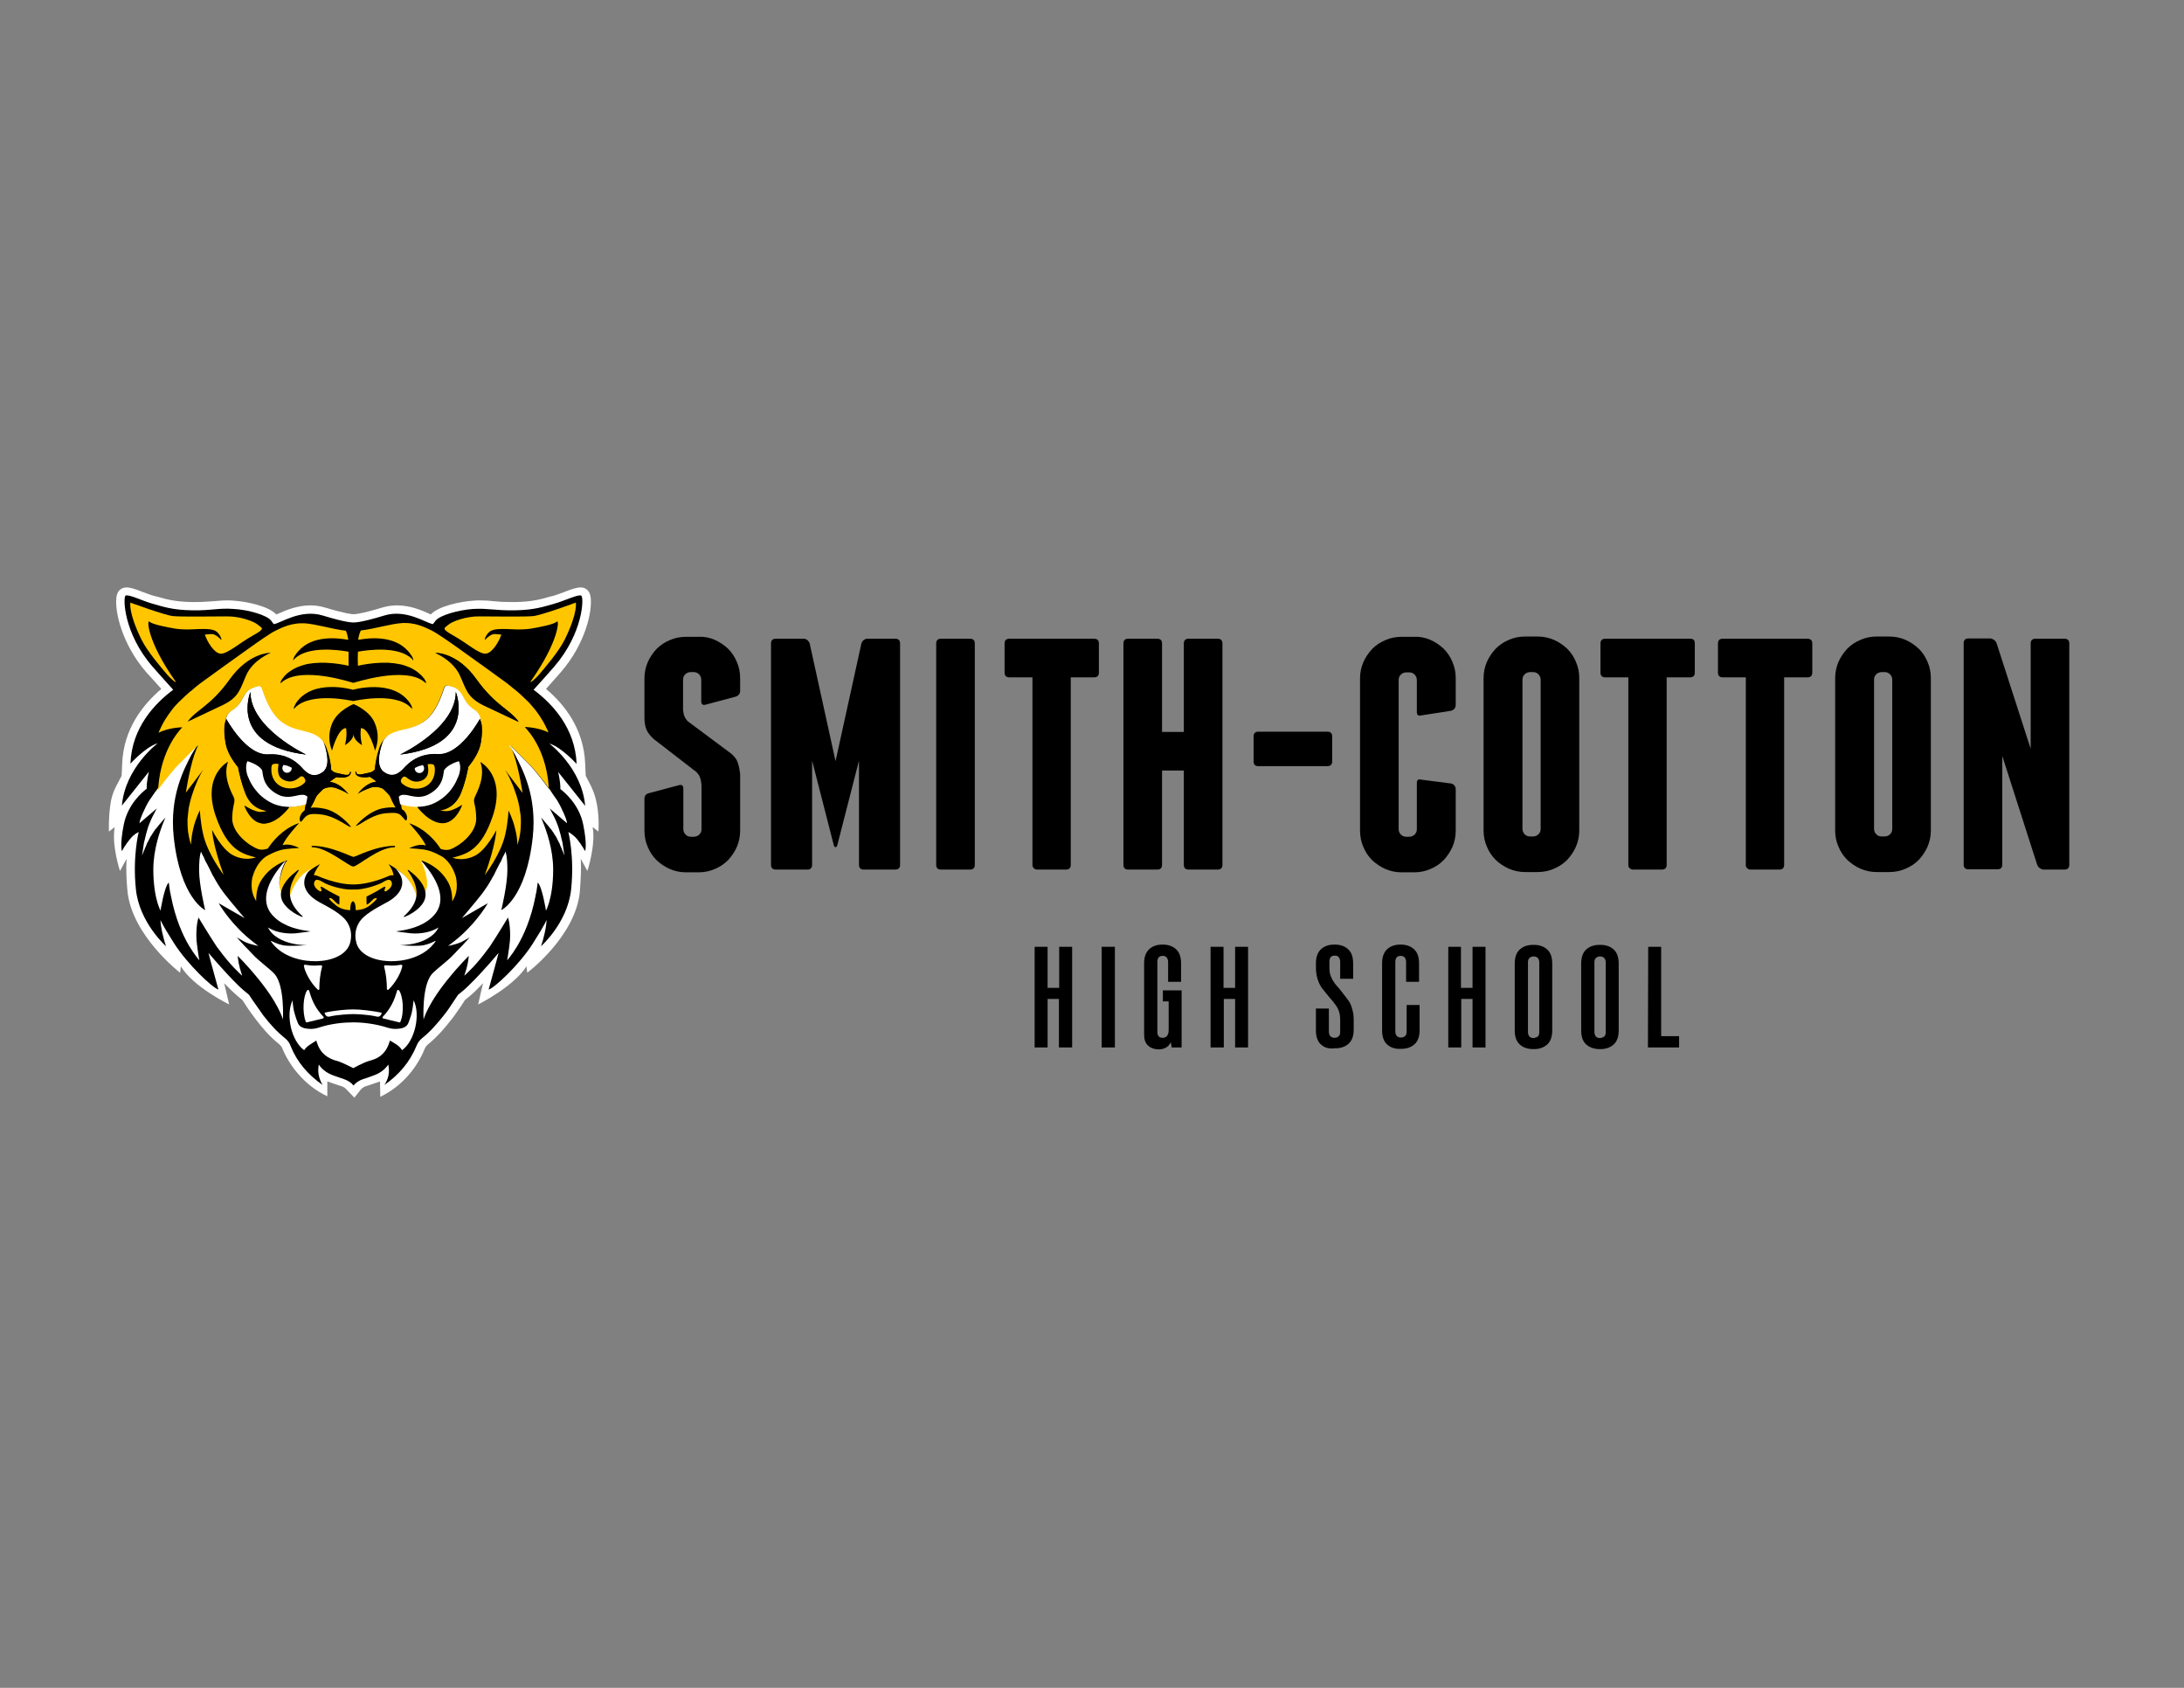
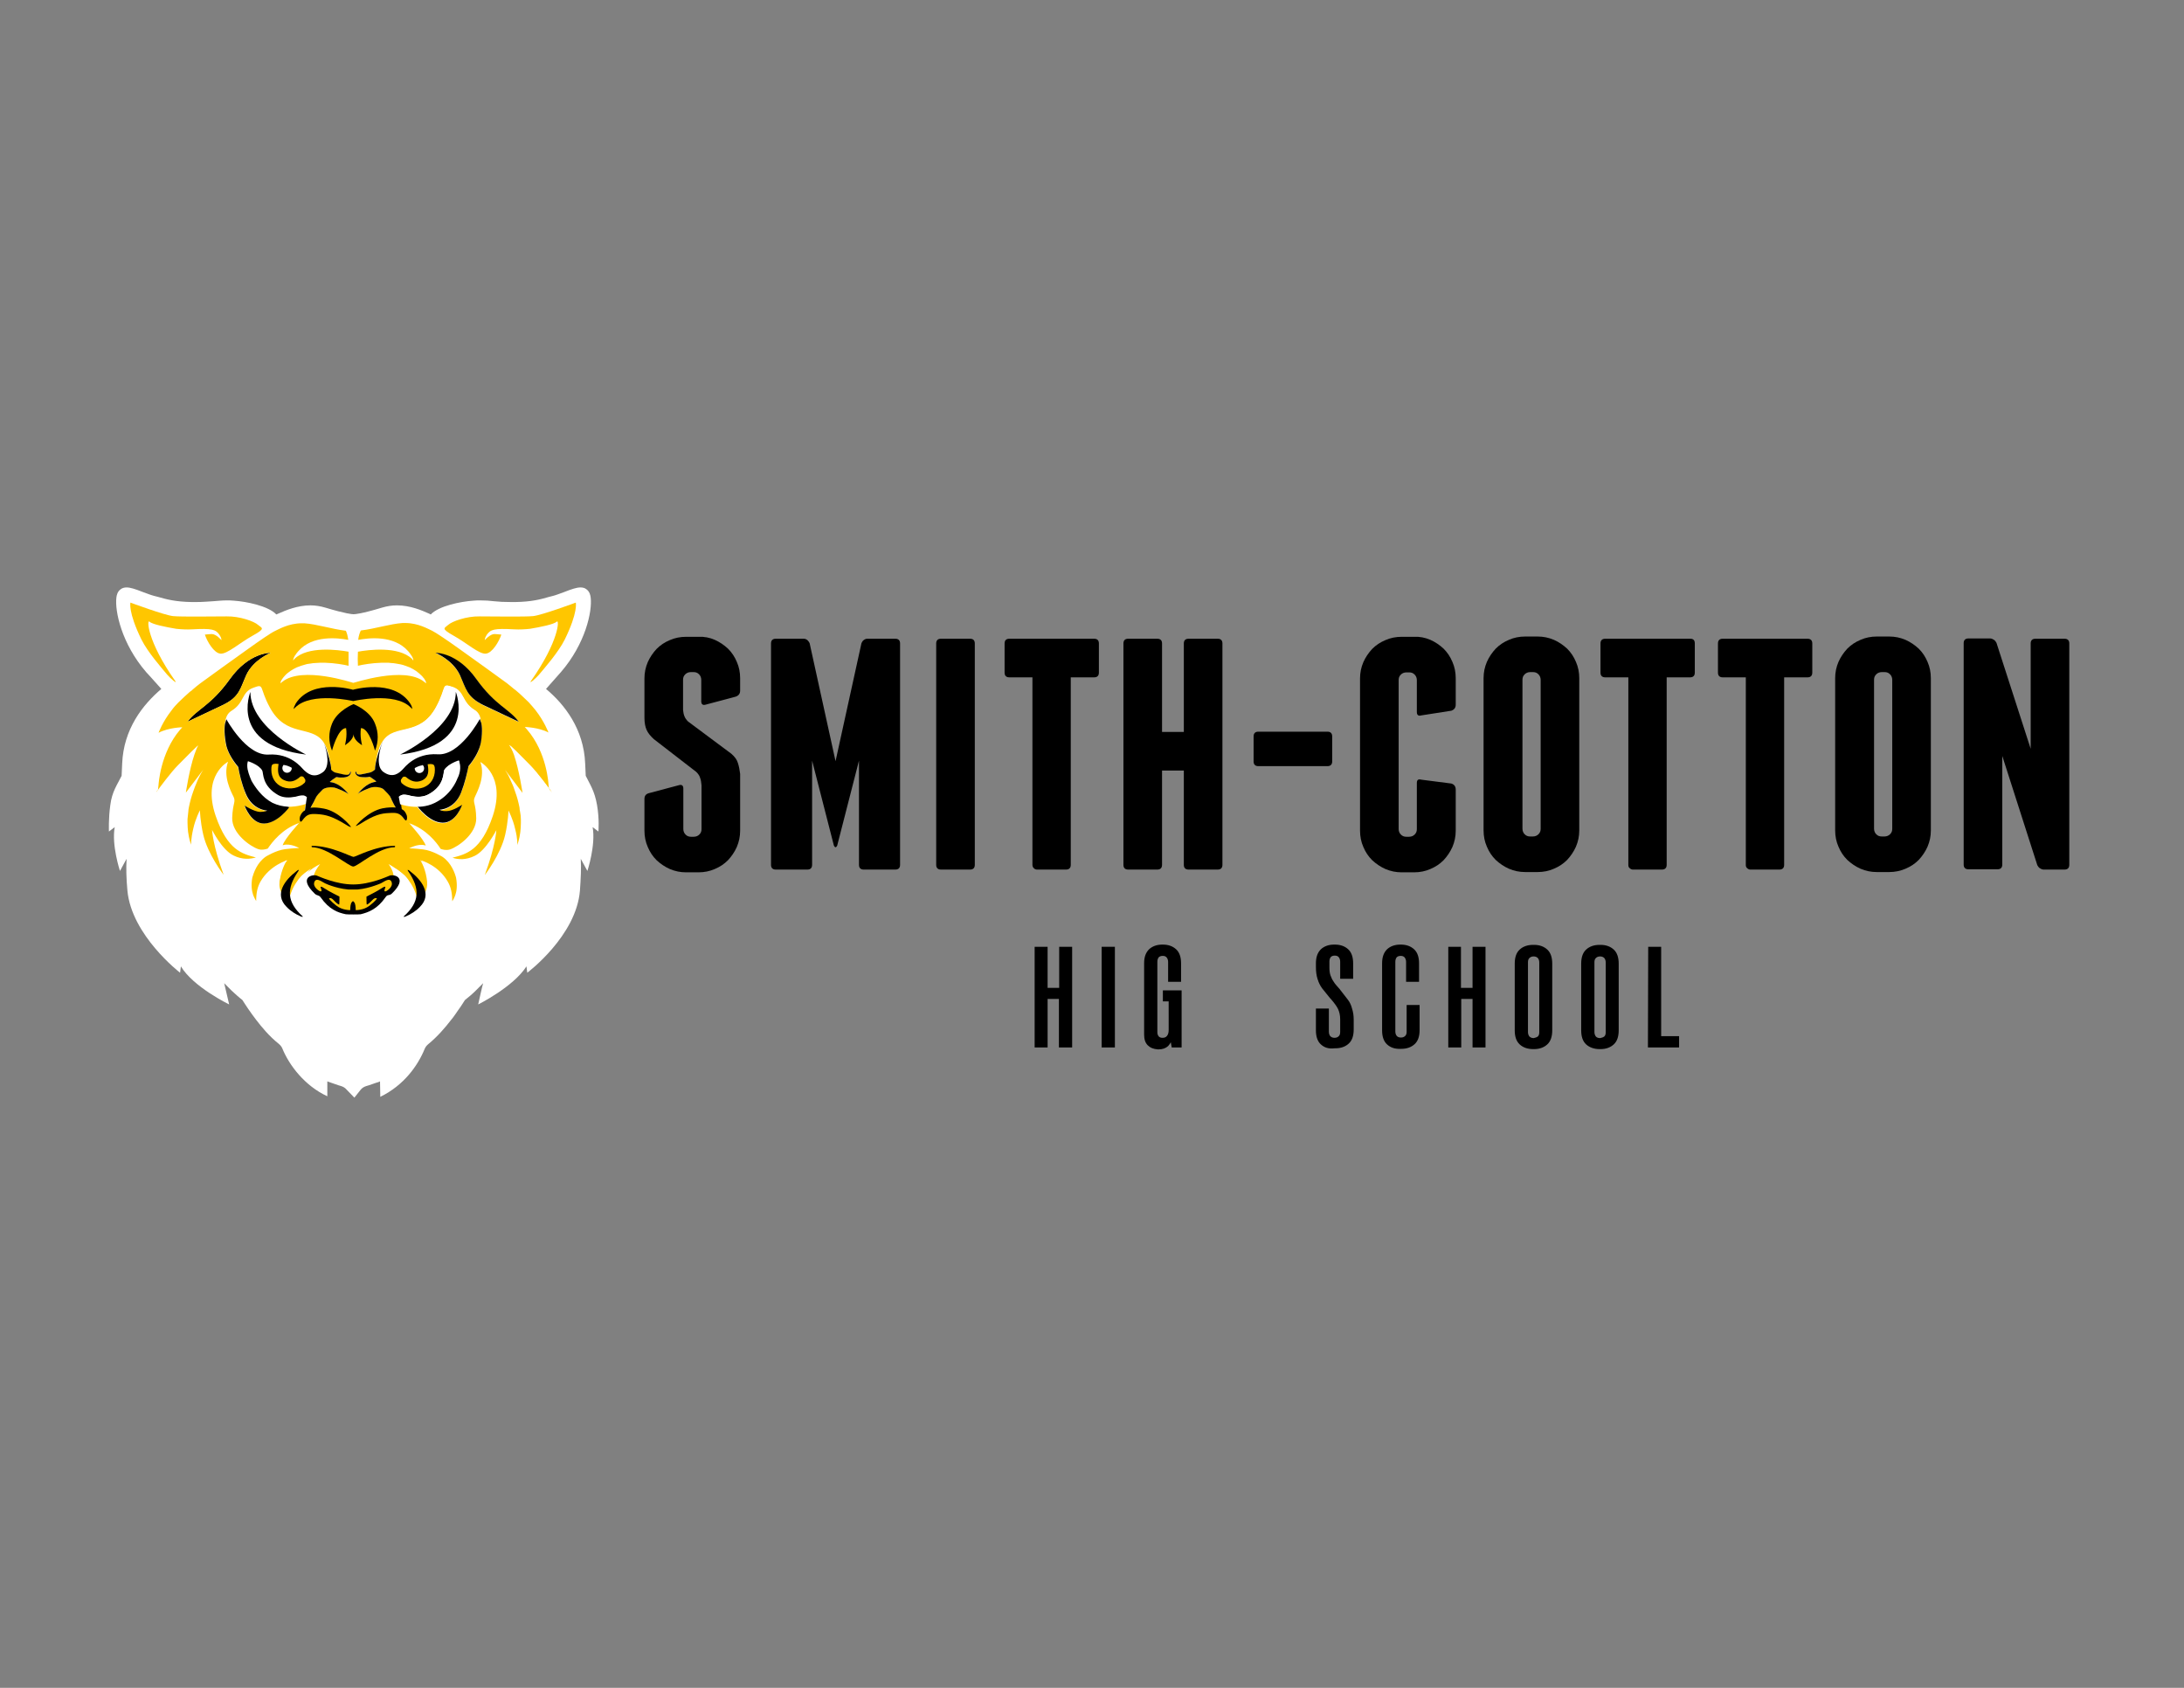
<svg xmlns="http://www.w3.org/2000/svg" version="1.1" id="Layer_1" x="0px" y="0px" viewBox="0 0 792 612" style="enable-background:new 0 0 792 612;" xml:space="preserve">
  <rect x="0" y="0" width="792" height="612" fill="#808080" stroke="none" />
  <style type="text/css">
	.st0{fill:#FFFFFF;}
	.st1{fill:#FFC600;}
</style>
  <g>
    <g>
      <g>
        <g>
          <path d="M375.2,343.3h4.7v16l-1.2-1.1h6.5l-1.1,1.1v-16h4.7v36.5H384v-18.7l1.3,1.1h-6.6l1.2-1.1v18.7h-4.7L375.2,343.3      L375.2,343.3z" />
          <path d="M399.5,343.3h4.8v36.5h-4.8V343.3z" />
          <path d="M416.2,379c-0.9-0.9-1.3-2.2-1.3-3.9v-25.8c0-2.3,0.6-3.9,1.8-5.1c1.2-1.1,2.8-1.7,4.8-1.7h0.2c2,0,3.6,0.6,4.8,1.7      c1.2,1.1,1.8,2.8,1.8,5.1v6.7h-4.7v-7.2c0-0.7-0.2-1.2-0.5-1.6s-0.8-0.6-1.4-0.6h-0.1c-0.6,0-1.1,0.2-1.4,0.5      c-0.3,0.4-0.5,0.9-0.5,1.6v25.6c0,0.7,0.2,1.1,0.5,1.5c0.3,0.3,0.7,0.5,1.3,0.5h0.1c0.7,0,1.2-0.2,1.6-0.7s0.6-1.2,0.6-2.1V362      l1,1.1h-3.1v-4h6.8v20.7h-3.6l-0.7-4.1l0.9,0.5c-0.1,1.2-0.7,2.2-1.5,3.1c-0.9,0.8-2,1.2-3.5,1.2h-0.2      C418.3,380.4,417.1,379.9,416.2,379z" />
-           <path d="M439,343.3h4.7v16l-1.2-1.1h6.5l-1.1,1.1v-16h4.7v36.5h-4.7v-18.7l1.3,1.1h-6.6l1.2-1.1v18.7H439V343.3z" />
          <path d="M479,378.7c-1.2-1.1-1.8-2.8-1.8-5.1v-7.9h4.7v8.4c0,0.7,0.2,1.2,0.5,1.6c0.4,0.4,0.9,0.6,1.5,0.6h0.1      c0.6,0,1.1-0.2,1.5-0.6s0.5-0.9,0.5-1.6v-4.5c0-1.5-0.3-2.7-0.8-3.8c-0.5-1-1.4-2.2-2.6-3.6c-0.1-0.1-0.2-0.2-0.3-0.3      c-1.2-1.5-2.2-2.7-2.9-3.6c-0.7-1-1.2-2-1.6-3.3c-0.4-1.2-0.6-2.7-0.6-4.3v-1.4c0-2.3,0.6-3.9,1.8-5.1c1.2-1.1,2.8-1.7,4.8-1.7      h0.3c2,0,3.6,0.6,4.8,1.7c1.2,1.1,1.8,2.8,1.8,5.1v5.6H486v-6.2c0-0.7-0.2-1.2-0.5-1.6s-0.8-0.6-1.4-0.6H484      c-0.6,0-1.1,0.2-1.4,0.5c-0.3,0.4-0.5,0.9-0.5,1.6v2.3c0,1,0.1,2,0.4,2.8s0.6,1.5,1.1,2.2c0.4,0.7,1.1,1.5,2,2.5l0.2,0.2      l0.2,0.3c1.2,1.5,2.1,2.7,2.8,3.6s1.2,2,1.5,3.2c0.4,1.2,0.6,2.5,0.6,4v3.6c0,2.3-0.6,4-1.8,5.1c-1.2,1.1-2.8,1.7-4.8,1.7H484      C481.8,380.4,480.2,379.8,479,378.7z" />
          <path d="M503,378.7c-1.2-1.1-1.8-2.8-1.8-5.1v-24.3c0-2.3,0.6-3.9,1.8-5.1c1.2-1.1,2.8-1.7,4.8-1.7h0.2c2,0,3.6,0.6,4.8,1.7      c1.2,1.1,1.8,2.8,1.8,5.1v6.7h-4.7v-7.2c0-0.7-0.2-1.2-0.5-1.6s-0.8-0.6-1.4-0.6h-0.1c-0.6,0-1.1,0.2-1.4,0.5      c-0.3,0.4-0.5,0.9-0.5,1.6V374c0,0.7,0.2,1.2,0.5,1.6s0.9,0.6,1.5,0.6h0.1c0.6,0,1.1-0.2,1.5-0.6s0.5-0.9,0.5-1.6v-9.6h4.7v9.1      c0,2.3-0.6,4-1.8,5.1s-2.8,1.7-4.8,1.7h-0.3C505.8,380.4,504.2,379.8,503,378.7z" />
          <path d="M525.1,343.3h4.7v16l-1.2-1.1h6.5l-1.1,1.1v-16h4.7v36.5H534v-18.7l1.3,1.1h-6.6l1.2-1.1v18.7h-4.7v-36.5H525.1z" />
          <path d="M551.1,378.7c-1.2-1.1-1.8-2.8-1.8-5.1v-24.2c0-2.3,0.6-4,1.8-5.1s2.8-1.7,4.9-1.7h0.3c2,0,3.6,0.6,4.8,1.7      s1.8,2.8,1.8,5.1v24.2c0,2.3-0.6,4-1.8,5.1s-2.8,1.7-4.8,1.7H556C553.9,380.4,552.3,379.8,551.1,378.7z M557.7,375.8      c0.4-0.4,0.5-0.9,0.5-1.6V349c0-0.7-0.2-1.2-0.5-1.6c-0.4-0.4-0.9-0.6-1.5-0.6h-0.1c-0.6,0-1.1,0.2-1.5,0.6s-0.5,0.9-0.5,1.6      v25.2c0,0.7,0.2,1.2,0.5,1.6c0.4,0.4,0.9,0.6,1.5,0.6h0.1C556.8,376.3,557.3,376.1,557.7,375.8z" />
          <path d="M575.2,378.7c-1.2-1.1-1.8-2.8-1.8-5.1v-24.2c0-2.3,0.6-4,1.8-5.1s2.8-1.7,4.9-1.7h0.3c2,0,3.6,0.6,4.8,1.7      s1.8,2.8,1.8,5.1v24.2c0,2.3-0.6,4-1.8,5.1s-2.8,1.7-4.8,1.7h-0.3C578.1,380.4,576.4,379.8,575.2,378.7z M581.8,375.8      c0.4-0.4,0.5-0.9,0.5-1.6V349c0-0.7-0.2-1.2-0.5-1.6c-0.4-0.4-0.9-0.6-1.5-0.6h-0.1c-0.6,0-1.1,0.2-1.5,0.6s-0.5,0.9-0.5,1.6      v25.2c0,0.7,0.2,1.2,0.5,1.6s0.9,0.6,1.5,0.6h0.1C580.9,376.3,581.4,376.1,581.8,375.8z" />
          <path d="M597.7,343.3h4.7v33.8l-1.4-1.4h7.9v4.1h-11.3L597.7,343.3L597.7,343.3z" />
        </g>
      </g>
      <g>
        <g>
          <path d="M259.2,232c1.8,0.8,3.4,1.9,4.8,3.2c1.4,1.4,2.4,2.9,3.2,4.8c0.8,1.8,1.2,3.8,1.2,5.9v4.5c0,1.1-0.5,1.8-1.6,2.2      l-10.9,2.9c-1,0.3-1.6-0.1-1.6-1.2v-7.8c0-0.8-0.3-1.5-0.8-2c-0.6-0.6-1.2-0.8-2-0.8h-1c-0.8,0-1.5,0.3-2,0.8      c-0.6,0.6-0.8,1.2-0.8,2v10.9c0.1,0.9,0.2,1.6,0.5,2.3c0.2,0.6,0.7,1.3,1.3,1.9l15.7,11.7c1.3,1.1,2.1,2.3,2.4,3.4      c0.4,1.2,0.6,2.4,0.8,3.9v20.6c0,2.1-0.4,4-1.2,5.9c-0.8,1.8-1.9,3.4-3.2,4.8c-1.4,1.4-2.9,2.4-4.8,3.2      c-1.8,0.8-3.8,1.2-5.9,1.2h-4.5c-2.1,0-4-0.4-5.9-1.2c-1.8-0.8-3.4-1.9-4.8-3.2c-1.4-1.4-2.4-2.9-3.2-4.8      c-0.8-1.8-1.2-3.8-1.2-5.9v-11.5c0-1.1,0.5-1.8,1.6-2.1l10.9-2.9c1-0.3,1.6,0.1,1.6,1.2v14.7c0,0.8,0.3,1.5,0.8,2      c0.6,0.6,1.2,0.8,2,0.8h1c0.8,0,1.5-0.3,2-0.8c0.6-0.6,0.8-1.2,0.8-2v-15.8c-0.1-1-0.2-2-0.5-2.7c-0.2-0.8-0.7-1.5-1.4-2.2      L237.1,268c-1.2-1.1-2.1-2.2-2.6-3.3c-0.5-1.1-0.8-2.6-0.8-4.4V246c0-2.1,0.4-4,1.2-5.9c0.8-1.8,1.9-3.4,3.2-4.8      c1.4-1.4,2.9-2.4,4.8-3.2c1.8-0.8,3.8-1.2,5.9-1.2h4.5C255.4,230.8,257.4,231.2,259.2,232z" />
          <path d="M326.4,233.3v80.3c0,1.1-0.6,1.7-1.7,1.7h-11.5c-1.1,0-1.7-0.6-1.7-1.7v-37.8l-7.9,30.8c-0.2,0.4-0.4,0.6-0.6,0.6      s-0.4-0.2-0.6-0.6l-7.9-30.8v37.8c0,1.1-0.6,1.7-1.7,1.7h-11.5c-1.1,0-1.7-0.6-1.7-1.7v-80.3c0-1.1,0.6-1.7,1.7-1.7h10.2      c0.5,0,0.9,0.2,1.3,0.5c0.4,0.4,0.6,0.7,0.8,1.1L303,276l9.4-42.8c0.2-0.4,0.4-0.8,0.8-1.1s0.8-0.5,1.3-0.5h10.2      C325.8,231.6,326.4,232.2,326.4,233.3z" />
          <path d="M353.5,313.6c0,1.1-0.6,1.7-1.7,1.7h-10.6c-1.1,0-1.7-0.6-1.7-1.7v-80.3c0-1.1,0.6-1.7,1.7-1.7h10.6      c1.1,0,1.7,0.6,1.7,1.7V313.6z" />
          <path d="M398.5,233.3v10.6c0,1.1-0.6,1.7-1.7,1.7h-8.5v68c0,1.1-0.6,1.7-1.7,1.7H376c-0.4,0-0.8-0.2-1.1-0.5s-0.5-0.7-0.5-1.2      v-68H366c-1.1,0-1.7-0.6-1.7-1.7v-10.6c0-1.1,0.6-1.7,1.7-1.7h30.8C397.9,231.6,398.5,232.2,398.5,233.3z" />
          <path d="M443.3,233.3v80.3c0,1.1-0.6,1.7-1.7,1.7H431c-1.1,0-1.7-0.6-1.7-1.7v-34.2h-7.9v34.2c0,1.1-0.6,1.7-1.7,1.7h-10.6      c-1.1,0-1.7-0.6-1.7-1.7v-80.3c0-1.1,0.6-1.7,1.7-1.7h10.6c1.1,0,1.7,0.6,1.7,1.7v32.1h7.9v-32.1c0-1.1,0.6-1.7,1.7-1.7h10.6      C442.7,231.6,443.3,232.2,443.3,233.3z" />
          <path d="M456.3,277.8c-1.1,0-1.7-0.6-1.7-1.7V267c0-1.1,0.6-1.7,1.7-1.7h25.1c1.1,0,1.7,0.6,1.7,1.7v9.1c0,1.1-0.6,1.7-1.7,1.7      L456.3,277.8L456.3,277.8z" />
          <path d="M518.7,232c1.8,0.8,3.4,1.9,4.8,3.2c1.4,1.4,2.4,2.9,3.2,4.8c0.8,1.8,1.2,3.8,1.2,5.9v9.6c0,1.1-0.5,1.8-1.6,2.2      l-10.9,1.7c-1,0.3-1.6-0.1-1.6-1.2v-11.6c0-0.8-0.3-1.5-0.8-2c-0.6-0.6-1.2-0.8-2-0.8h-1c-0.8,0-1.5,0.3-2,0.8      c-0.6,0.6-0.8,1.2-0.8,2v54c0,0.8,0.3,1.5,0.8,2c0.6,0.6,1.2,0.8,2,0.8h1c0.8,0,1.5-0.3,2-0.8c0.6-0.6,0.8-1.2,0.8-2v-16.7      c0-1.1,0.5-1.5,1.6-1.2l10.9,1.4c1,0.3,1.6,1,1.6,2.2v14.9c0,2.1-0.4,4-1.2,5.9c-0.8,1.8-1.9,3.4-3.2,4.8      c-1.4,1.4-2.9,2.4-4.8,3.2c-1.8,0.8-3.8,1.2-5.9,1.2h-4.5c-2.1,0-4-0.4-5.9-1.2c-1.8-0.8-3.4-1.9-4.8-3.2      c-1.4-1.4-2.4-2.9-3.2-4.8c-0.8-1.8-1.2-3.8-1.2-5.9V246c0-2.1,0.4-4,1.2-5.9c0.8-1.8,1.9-3.4,3.2-4.8c1.4-1.4,2.9-2.4,4.8-3.2      c1.8-0.8,3.8-1.2,5.9-1.2h4.5C514.9,230.8,516.8,231.2,518.7,232z" />
          <path d="M572.7,301.1c0,2.1-0.4,4-1.2,5.9c-0.8,1.8-1.9,3.4-3.2,4.8c-1.4,1.4-2.9,2.4-4.8,3.2c-1.8,0.8-3.8,1.2-5.9,1.2h-4.5      c-2.1,0-4-0.4-5.9-1.2c-1.8-0.8-3.4-1.9-4.8-3.2c-1.4-1.4-2.4-2.9-3.2-4.8c-0.8-1.8-1.2-3.8-1.2-5.9v-55.2c0-2.1,0.4-4,1.2-5.9      c0.8-1.8,1.9-3.4,3.2-4.8c1.4-1.4,2.9-2.4,4.8-3.2c1.8-0.8,3.8-1.2,5.9-1.2h4.5c2.1,0,4,0.4,5.9,1.2c1.8,0.8,3.4,1.9,4.8,3.2      c1.4,1.4,2.4,2.9,3.2,4.8c0.8,1.8,1.2,3.8,1.2,5.9V301.1z M558.7,246.5c0-0.8-0.3-1.5-0.8-2c-0.6-0.6-1.2-0.8-2-0.8h-1      c-0.8,0-1.5,0.3-2,0.8c-0.6,0.6-0.8,1.2-0.8,2v54c0,0.8,0.3,1.5,0.8,2c0.6,0.6,1.2,0.8,2,0.8h1c0.8,0,1.5-0.3,2-0.8      c0.6-0.6,0.8-1.2,0.8-2V246.5z" />
          <path d="M614.6,233.3v10.6c0,1.1-0.6,1.7-1.7,1.7h-8.5v68c0,1.1-0.6,1.7-1.7,1.7h-10.6c-0.4,0-0.8-0.2-1.1-0.5      c-0.4-0.3-0.5-0.7-0.5-1.2v-68h-8.4c-1.1,0-1.7-0.6-1.7-1.7v-10.6c0-1.1,0.6-1.7,1.7-1.7H613      C614.1,231.6,614.6,232.2,614.6,233.3z" />
          <path d="M657.2,233.3v10.6c0,1.1-0.6,1.7-1.7,1.7H647v68c0,1.1-0.6,1.7-1.7,1.7h-10.6c-0.4,0-0.8-0.2-1.1-0.5      c-0.4-0.3-0.5-0.7-0.5-1.2v-68h-8.4c-1.1,0-1.7-0.6-1.7-1.7v-10.6c0-1.1,0.6-1.7,1.7-1.7h30.8      C656.6,231.6,657.2,232.2,657.2,233.3z" />
          <path d="M700.2,301.1c0,2.1-0.4,4-1.2,5.9c-0.8,1.8-1.9,3.4-3.2,4.8c-1.4,1.4-2.9,2.4-4.8,3.2s-3.8,1.2-5.9,1.2h-4.5      c-2.1,0-4-0.4-5.9-1.2c-1.8-0.8-3.4-1.9-4.8-3.2c-1.4-1.4-2.4-2.9-3.2-4.8c-0.8-1.8-1.2-3.8-1.2-5.9v-55.2c0-2.1,0.4-4,1.2-5.9      c0.8-1.8,1.9-3.4,3.2-4.8c1.4-1.4,2.9-2.4,4.8-3.2c1.8-0.8,3.8-1.2,5.9-1.2h4.5c2.1,0,4,0.4,5.9,1.2c1.8,0.8,3.4,1.9,4.8,3.2      c1.4,1.4,2.4,2.9,3.2,4.8c0.8,1.8,1.2,3.8,1.2,5.9V301.1z M686.2,246.5c0-0.8-0.3-1.5-0.8-2c-0.6-0.6-1.2-0.8-2-0.8h-1      c-0.8,0-1.5,0.3-2,0.8c-0.6,0.6-0.8,1.2-0.8,2v54c0,0.8,0.3,1.5,0.8,2c0.6,0.6,1.2,0.8,2,0.8h1c0.8,0,1.5-0.3,2-0.8      c0.6-0.6,0.8-1.2,0.8-2V246.5z" />
          <path d="M750.4,233.3v80.3c0,1.1-0.6,1.7-1.7,1.7h-7.6c-0.5,0-0.9-0.2-1.4-0.5c-0.4-0.3-0.7-0.7-0.9-1.1l-12.7-39.6v39.4      c0,1.1-0.6,1.7-1.7,1.7h-10.6c-1.1,0-1.7-0.6-1.7-1.7v-80.3c0-1.1,0.6-1.7,1.7-1.7h7.9c0.5,0,0.9,0.2,1.4,0.5      c0.4,0.3,0.7,0.7,0.9,1.1l12.4,38.4v-38.2c0-1.1,0.6-1.7,1.7-1.7h10.6C749.8,231.6,750.4,232.2,750.4,233.3z" />
        </g>
      </g>
    </g>
    <g>
      <g>
        <path class="st0" d="M125.7,395.1c-0.5-0.6-1.1-1-2-1.3l-1-0.3c-0.9-0.3-1.7-0.6-2.6-0.9c-0.5-0.2-0.9-0.3-1.4-0.5v5.4     c-8.2-3.8-13.8-11.2-16.3-17.3c-0.3-0.7-0.7-1.2-1.3-1.7c-3.5-2.8-6.2-6.1-8.2-8.7c-1-1.3-2-2.7-2.9-4c-0.3-0.5-0.7-1-1-1.5     l-1.1-1.7c-1.3-1-2.6-2.2-3.9-3.4c-0.9-0.9-1.8-1.8-2.7-2.7c0.1,0.5,1.8,7.7,1.8,7.7s-13-6.3-17.5-13.8l-0.3,2.3     c0,0-17.6-13.5-19.1-29.8c-0.4-4.3-0.5-8.2-0.3-11.5l-2.4,4.4c0,0-3.1-9.4-1.9-15.9l-2.1,1.6c0,0-0.2-4.7,0.5-9.6     c0.6-4.9,2.6-7.5,4.1-10.6l0.2-4.4c0.5-12.6,7.5-21.4,14.2-27.1c-2.3-2.6-5.2-5.8-5.5-6.1c-8.9-10.3-11.4-22.1-10.8-27     c0.1-0.9,0.4-2.2,1.5-3c0.6-0.5,1.4-0.7,2.2-0.7c1.4,0,3.2,0.6,6,1.7c1.4,0.5,2.9,1.1,4.1,1.4l1.2,0.3c3.1,0.9,6.4,1.8,12.4,1.9     c0.4,0,1.3,0,1.3,0c2.7,0,4.6-0.2,6.4-0.3c1.6-0.1,3.1-0.3,4.9-0.3c0.8,0,1.7,0,2.6,0.1c4.5,0.3,12.5,1.9,15.4,5     c0.2-0.1,0.4-0.2,0.7-0.3c2.7-1.2,6.9-3,11.7-3c1.8,0,3.6,0.3,5.3,0.8c7.6,2.3,9.9,2.4,10.1,2.4h0.4c0.3,0,2.6-0.1,10.2-2.4     c1.7-0.5,3.5-0.8,5.3-0.8c4.9,0,9,1.8,11.7,3c0.2,0.1,0.4,0.2,0.6,0.3c2.9-3.1,10.9-4.7,15.4-5c0.9-0.1,1.8-0.1,2.6-0.1     c1.8,0,3.3,0.1,4.9,0.3c1.8,0.2,3.7,0.3,6.4,0.3c0.4,0,0.8,0,1.3,0c6.1-0.1,9.3-1,12.4-1.9l1.2-0.3c1.2-0.3,2.7-0.9,4.1-1.4     c2.8-1.1,4.6-1.7,6-1.7c0.9,0,1.6,0.2,2.2,0.7c1.1,0.8,1.4,2.1,1.5,3c0.6,5-1.9,16.7-10.8,27c-0.3,0.3-3.1,3.5-5.4,6.1     c6.7,5.6,13.7,14.5,14.2,27.1l0.2,4.4c1.5,3.1,3.2,5.4,4.1,10.6s0.5,9.6,0.5,9.6l-2.1-1.6c1.2,6.5-1.9,15.9-1.9,15.9l-2.4-4.4     c0.2,3.3,0,7.2-0.3,11.5c-1.3,16.5-19.1,29.8-19.1,29.8l-0.3-2.3c-4.8,7.5-17.5,13.8-17.5,13.8s1.6-7.3,1.8-7.7     c-0.9,0.9-1.8,1.8-2.7,2.7c-1.2,1.2-2.5,2.3-3.9,3.4l-1.1,1.7c-0.4,0.6-0.7,1.1-1.1,1.6c-0.9,1.3-1.8,2.7-2.9,4     c-2,2.6-4.8,5.9-8.2,8.7c-0.6,0.5-1,1-1.3,1.7c-2.5,6.1-7.5,13.2-16.1,17.4l-0.1-5.6c-0.4,0.2-0.9,0.4-1.4,0.5     c-0.9,0.3-1.7,0.6-2.6,0.9l-1,0.3c-0.9,0.3-1.5,0.7-2,1.3l-2.3,2.9L125.7,395.1z" />
        <g>
          <g>
-             <path d="M211.5,299c-1.5-7.5-7-11.9-8.3-12.9c0.1-2.6-0.8-6.2-0.8-6.2l9.8,12.3c-1.2-13.8-13-22.6-13-22.6       c4.4,1.3,9.9,7.4,9.9,7.4c-0.5-13.1-8.9-21.9-15.6-26.9c2.2-2.4,7.1-7.9,7.5-8.4c10.5-12.2,10.8-25,9.8-25.7       c-0.9-0.7-6.2,1.9-9.8,2.9s-7.1,2.3-14.4,2.4c-7.3,0.1-9.4-0.8-15-0.5c-5.6,0.4-12,2.3-13.6,4.2c-0.4,0.6-0.8,1-1,1.3       c-2.4-0.3-9.7-5.6-17.7-3.1c-8.5,2.6-10.7,2.5-11,2.5h-0.1l0,0l0,0l0,0l0,0c-0.1,0-0.1,0-0.1,0c-0.3,0-2.5,0.1-11-2.5       c-8.2-2.5-15.5,2.9-17.8,3.1c-0.3-0.3-0.6-0.7-1-1.3c-1.5-1.9-8-3.9-13.6-4.2c-5.6-0.4-7.7,0.6-15,0.5s-10.8-1.4-14.4-2.4       c-3.6-1-8.8-3.6-9.8-2.9c-0.9,0.7-0.7,13.6,9.8,25.7c0.4,0.5,5.4,6.1,7.5,8.4c-6.7,5-15,13.7-15.5,26.8c0,0,5.5-6.1,9.9-7.4       c0,0-11.8,8.8-13,22.6l9.8-12.3c0,0-0.9,3.6-0.8,6.2c-1.4,1-6.8,5.5-8.3,12.9s-0.7,9.7-0.7,9.7s1.3-2.4,2.9-4.3       c1.6-2,3.2-2.6,3.2-2.6s-2.3,8.9-1,20.9s10.9,20.5,10.9,20.5c-0.9-2.6-2-7.1-2-9.6c0,0,0,0.8,4.9,8.5s14.1,16.3,16.1,16.8       c-3-10.7-3.6-13.3-3.6-13.3s5.6,6.7,10.7,11.7c1.4,1.4,2.8,2.5,4,3.5l1.4,2.1c1.3,1.8,2.5,3.6,3.8,5.4c2.3,3,4.8,5.8,7.8,8.2       c1,0.8,1.7,1.7,2.1,2.9c2.3,5.8,6.3,10.4,11.6,14.1c-1.4-2.3-1.9-4.7-1.4-7.4c1.4,2.1,3.4,3.3,5.7,4.1c1.2,0.4,2.3,0.8,3.5,1.2       c1.4,0.5,2.5,1.2,3.4,2.3l0,0l0,0c0.9-1.1,2-1.8,3.4-2.3c1.2-0.4,2.3-0.7,3.5-1.2c2.3-0.8,4.3-2,5.7-4.1       c0.6,2.7,0.1,5.1-1.4,7.4c5.3-3.7,9.2-8.3,11.6-14.1c0.5-1.2,1.1-2.1,2.1-2.9c3-2.4,5.4-5.2,7.8-8.2c1.4-1.7,2.6-3.6,3.8-5.4       l1.4-2.1c1.2-0.9,2.6-2.1,4-3.5c5.2-5,10.7-11.7,10.7-11.7s-0.6,2.6-3.6,13.3c2-0.5,11.2-9,16.1-16.8c4.9-7.7,4.9-8.5,4.9-8.5       c0,2.5-1.1,7-2,9.6c0,0,9.6-8.5,10.9-20.5c1.3-12-1-20.9-1-20.9s1.6,0.7,3.2,2.6c1.6,2,2.9,4.3,2.9,4.3S213,306.4,211.5,299z" />
            <path class="st0" d="M99.6,353.2c-0.6-0.7-2.8-2.6-3.7-3.3c-1.9-1.6-2.7-2.2-4.6-4.2c-0.9-1-1.8-1.9-2.6-2.7       c-1.7-1.8-2.8-3.1-2.8-3.1s0,0,2.1,1.2c1.1,0.7,2.8,1.2,4,1.5l1.7,0.4c-0.7-0.5-3.5-2.7-4.7-3.8c-6.5-5.9-9.7-11.7-9.7-11.7       l9.4,5.4c0,0-2.5-2.9-5.2-6.2c-0.7-0.8-1.3-1.7-2-2.5c-0.2-0.3-0.4-0.5-0.6-0.8c-0.9-1.2-2-2.9-3-4.7c-0.2-0.4-0.4-0.8-0.7-1.2       c-0.1-0.2-0.2-0.4-0.3-0.6c-0.6-1.2-1.2-2.5-1.8-3.6c-0.1-0.2-0.2-0.4-0.3-0.5c-0.3-0.5-0.5-1-0.7-1.5s-0.4-0.9-0.6-1.2       c-0.1-0.2-0.2-0.4-0.3-0.6c-0.2-0.4-0.3-0.7-0.3-0.7s-0.7,1.3-0.7,6.7c0,5.4,2.2,14.5,2.2,14.5s-9-4.2-11.4-26.5       c-1.6-14.9,3.8-24.7,6.4-29.8c0.7-1.2,1.3-2.2,1.7-2.8l0,0c0.1-0.2,0.2-0.4,0.4-0.6c0.7-1.2-4.4,4.1-7.3,7       c-2.5,2.5-6.7,8.2-7.8,9.7l0,0c0,0.1-0.1,0.1-0.2,0.2c-0.1,0.1-0.1,0.2-0.1,0.2l-2,2.9c-0.8,1.3-1.6,2.9-2.3,4.5       c-0.2,0.4-0.3,0.8-0.5,1.2c-0.2,0.4-0.3,0.8-0.4,1.1c-0.1,0.3-0.2,0.5-0.2,0.7c-0.1,0.3-0.1,0.5-0.1,0.6s0,0.1,0,0.1       c0,0.1,0.1-0.1,0.1-0.1l6.2-5.3c-0.3,0.5-0.6,1-0.8,1.5c-0.3,0.5-0.5,1-0.8,1.5c-0.2,0.5-0.5,1-0.7,1.5s-0.4,1-0.6,1.5       c-0.3,0.7-0.5,1.5-0.7,2.2c-0.1,0.5-0.3,0.9-0.4,1.4c-0.1,0.5-0.2,0.9-0.3,1.3s-0.2,0.8-0.3,1.2c-0.1,0.4-0.2,0.8-0.2,1.1       c-0.4,2.4-0.6,3.9-0.6,3.9l0,0l0,0c0,0,0.1-0.2,0.2-0.5c0.1-0.1,0.1-0.3,0.2-0.5c0.1-0.2,0.2-0.4,0.3-0.7       c0.1-0.3,0.3-0.6,0.4-1c0.2-0.4,0.4-0.8,0.6-1.4c0.1-0.3,0.2-0.6,0.4-0.8c0.3-0.5,0.5-1.1,0.8-1.6c0.1-0.3,0.3-0.5,0.5-0.8       c0.3-0.5,0.6-1,0.9-1.4c0.3-0.5,0.6-0.9,1-1.3c0.5-0.6,0.9-1.2,1.4-1.7c0.7-0.9,1.3-1.5,1.7-2v0.1c-0.1,0.2-0.3,0.7-0.6,1.5       c-1.2,3-3.7,9.8-3.7,17.2c0,5.6,0.8,9.6,1.5,12c0.6,1.9,1.1,2.9,1.1,2.9s1.4-8.8,3-10.2c0.2,1.2,0.3,2.4,0.5,3.5       c0,0.1,0,0.2,0.1,0.3c0.1,0.4,0.1,0.8,0.2,1.1c1.6,8.3,4.3,14.2,6.6,18.1c2.1,3.5,3.7,5.2,3.7,5.2s-0.4-2-0.7-4.4       c0-0.3-0.1-0.6-0.1-0.8c-0.2-1.3-0.3-2.6-0.3-3.7c0-4.7,0.8-6.6,0.8-6.6s3.9,6.5,6.5,10.4c0.2,0.3,0.4,0.6,0.6,0.8       c4.5,6.2,7.8,9,8.6,9.8h0.1c-1.2-3.5-1.5-5.8-1.6-7.1c0,0.1,0,0,0,0c0.1,0.1,0.2,0.2,0.3,0.3c1.2,1.2,2.2,2.3,3.2,3.4       s1.9,2.1,2.7,3.1c8.8,10.4,10.2,16.3,10.2,16.3S103.3,357.5,99.6,353.2z" />
            <path class="st0" d="M91.9,249.2c-4.3,1.6-3.1,5.4-7.8,8.3c-1.5,0.9-2.1,2.4-2.3,3.9c0.2-0.5,0.3-0.7,0.3-0.7       s7.2,13.4,15.3,12.8c8.1-0.5,11.8,4.6,12.8,5.6s3.4,3.4,7,0.7c0.2-0.1,1.3-1.2,1.5-3.1c0.4-3.5-1.5-8-1.5-8       c-3.9-6.2-13.3-1.4-19.2-12.2C93.9,248.9,96.2,247.7,91.9,249.2z M111,273.6c-28.1-3.4-20.2-22.7-20.2-22.7       C90.8,264.1,111,273.6,111,273.6z" />
            <path d="M89.3,244.8c2.6-5.6,8.9-8.1,8.9-8.1s-7.9-0.3-14.9,9.6c-6.9,9.6-12,10.8-15.3,15.4l12.9-6.1       C86.9,252.7,87.1,249.7,89.3,244.8z" />
            <path class="st1" d="M199.1,286.2l-0.2-1.8c0,0-0.5-11.5-7.8-19.9c-0.3-0.3-0.5-0.6-0.8-0.9c0,0,5,0.1,8.6,2c0,0-1.5-4-4.7-8.1       c-0.8-1-1.6-1.9-2.5-2.9c-0.7-0.7-1.5-1.4-2.2-2.1c-0.7-0.7-1.4-1.3-2-1.8c-0.3-0.3-0.7-0.6-1-0.8c-1-0.8-1.9-1.6-2.7-2.2l0,0       c-2.2-1.6-13.5-9.8-17.5-12.6c-3.9-2.8-8.2-5.7-9.6-6.4c-1.4-0.6-5-2.8-9.7-2.8c-0.3,0-0.6,0-1,0c-4.5,0.3-10,2.1-15.1,2.7       c0,0,0,0-0.1,0.1c-0.2,0.4-0.3,0.8-0.5,1.3c-0.2,0.6-0.3,1.2-0.4,2c3.8-0.7,12.9-1.8,18.1,4.1c0.3,0.4,0.7,0.8,1,1.3       c0.1,0.2,0.3,0.4,0.4,0.6c0.1,0.2,0.2,0.4,0.3,0.6c0.1,0.3,0.2,0.6,0.2,0.9l-0.1-0.1c-0.1-0.1-0.3-0.3-0.4-0.5       c-4.9-4.7-15.8-3.3-19.6-2.6c-0.1,1.7-0.1,3.5,0,5.1c1.7-0.4,5-1,8.6-1.1c0.3,0,0.6,0,0.8,0c0.3,0,0.6,0,0.9,0       c0.6,0,1.2,0,1.7,0.1c0.6,0,1.2,0.1,1.8,0.2c0.6,0.1,1.2,0.2,1.7,0.3c0.6,0.1,1.1,0.3,1.7,0.5c0.6,0.2,1.1,0.4,1.6,0.6       c0.8,0.4,1.6,0.8,2.3,1.3s1.4,1.1,2,1.7c0.2,0.2,0.4,0.4,0.6,0.7c0.4,0.4,0.6,0.8,0.8,1.2c0.2,0.3,0.2,0.6,0.2,0.9       c-0.2-0.2-0.4-0.4-0.7-0.6c-7.2-5.8-25.6,0.5-25.7,0.4c-0.1,0-18.5-6.2-25.7-0.4c-0.3,0.2-0.5,0.4-0.7,0.6       c0-0.3,0.1-0.6,0.2-0.9c0.2-0.3,0.4-0.7,0.8-1.2c0.2-0.2,0.4-0.5,0.6-0.7c0.6-0.7,1.3-1.2,2-1.7s1.5-0.9,2.3-1.3       c0.5-0.2,1.1-0.4,1.6-0.6c0.6-0.2,1.1-0.3,1.7-0.5s1.2-0.2,1.7-0.3c0.6-0.1,1.2-0.2,1.8-0.2c0.6,0,1.2-0.1,1.7-0.1       c0.3,0,0.6,0,0.9,0s0.6,0,0.8,0c3.6,0.1,6.9,0.7,8.6,1.1c0-1.5,0-3.3,0-5.1c-3.9-0.7-14.8-2.1-19.6,2.6       c-0.2,0.2-0.3,0.3-0.4,0.5l-0.1,0.1c0-0.3,0.1-0.6,0.2-0.9c0.1-0.2,0.2-0.4,0.3-0.6c0.1-0.2,0.2-0.4,0.4-0.6       c0.3-0.5,0.6-0.9,1-1.3c5.1-5.9,14.3-4.8,18.1-4.1c-0.1-0.8-0.3-1.5-0.4-2c-0.2-0.5-0.3-1-0.5-1.3c-5.1-0.6-10.6-2.4-15-2.7       c-0.3,0-0.6,0-1,0c-4.7,0-8.4,2.2-9.7,2.8c-1.5,0.7-5.7,3.6-9.6,6.4c-4,2.8-15.3,11-17.5,12.6l0,0c-0.9,0.7-1.8,1.4-2.7,2.2       c-0.3,0.3-0.6,0.6-1,0.8c-0.7,0.6-1.3,1.2-2,1.8c-0.7,0.7-1.4,1.3-2.2,2.1c-0.9,0.9-1.8,1.9-2.5,2.9c-3.3,4.2-4.7,8.1-4.7,8.1       c3.6-1.9,8.6-2,8.6-2c-0.3,0.3-0.5,0.6-0.8,0.9c-7.2,8.4-7.8,19.9-7.8,19.9l-0.2,1.8c-0.2,0.2-0.4,0.5-0.6,0.8v0.1       c1.1-1.5,5.3-7.2,7.8-9.7c2.9-2.9,8-8.2,7.3-7c-0.1,0.2-0.2,0.4-0.4,0.6c0.4-0.6,0.6-1,0.6-1l0,0l0,0l0,0c-0.5,0.8-1,2-1.5,3.5       c-1.9,5.6-3.1,13.8-3.1,13.8l6.3-8.3c0,0-0.2,0.3-0.6,1c-0.3,0.5-0.6,1.1-1,1.9c-0.3,0.5-0.5,1.1-0.8,1.8       c-0.4,1-0.9,2.1-1.3,3.4c-0.6,1.7-1.1,3.5-1.5,5.5c-0.1,0.5-0.2,1-0.2,1.5c-0.1,1-0.2,1.9-0.3,2.8c0,0.4,0,0.9,0,1.3       c0,1.2,0.1,2.4,0.2,3.3c0.1,0.7,0.2,1.3,0.3,1.8c0.4,1.9,0.8,2.9,0.8,2.9s-0.1-2.1,0.8-5.9c0.8-3.6,2.4-6.6,2.4-6.6       s0.1,4,1.2,8.8c1.6,7.1,7.4,14.6,7.4,14.6c-4-10.9-4.2-16.3-4.2-16.3s3.6,7.3,7.8,9.3c3.2,1.6,6.1,1.3,8.1,0.7l0,0       c-5-1.3-10.3-2.6-14.6-15.1c-5-14.7,4.5-19.6,4.5-19.6c-1.9,5.2,1,10.7,2,12.7c0.9,2-0.3,2.1-0.5,7.7       c-0.1,5.6,6.5,10.3,9.5,11.3c1.3,0.4,2.4,0.1,3.4-0.2c1.6-2.4,5.3-7.2,11.4-9.3c0,0-5.2,5.6-6,8.1c0.1,0,0.2-0.1,0.3-0.1       c2.6-0.7,5.7,1.1,5.7,1.1s-1.8,0-5.1,0.4c-3.3,0.4-7,2.7-7,2.7c-3.2,2.2-4.4,5.9-4.9,7.6c-0.5,2.7-0.2,4.8,0.3,6.3       c0.5,1.3,1.1,2.2,1.1,2.2c0-3,0.5-5.2,1.6-7.1c3.4-5.9,9.7-7.7,9.7-7.7s-0.2,0.4-0.6,0.8c0,0-2.3,3.8-2.6,10.2       c0,6.1,4.8,7.2,4.6,6.9c-0.3-0.7,1.3-6.5,2.7-8.1c0.2-4.8,7.8-8.4,7.8-8.4s-5.9,6.9,0.7,8c4.2,0.7,19.1,1.4,23.2,0       c5.6-2,0.9-8,0.9-8s6.4,3.5,7.4,6.5c1.4,1.6,3.3,9.3,2.9,10c-0.3,0.4,5.6-1.6,5.6-7.7c-0.8-6.5-3.6-9.4-3.6-9.4       c-0.4-0.4-0.4-0.7-0.4-0.7s6.2,1.7,9.6,7.7c1.1,1.9,1.6,4.1,1.6,7.1c0,0,0.6-0.8,1.1-2.2c0.5-1.4,0.8-3.5,0.3-6.3       c-0.4-1.6-1.7-5.4-4.9-7.6c0,0-3.7-2.3-7-2.7c-3.3-0.4-5.1-0.4-5.1-0.4s3.1-1.8,5.7-1.1c0.1,0,0.2,0.1,0.3,0.1       c-0.8-2.4-6-8.1-6-8.1c6.1,2.1,9.9,6.9,11.4,9.3c0.9,0.3,2,0.6,3.4,0.2c3-1,9.6-5.7,9.5-11.3c-0.1-5.6-1.4-5.7-0.5-7.7       s3.9-7.5,2-12.7c0,0,9.4,4.9,4.5,19.6c-4.2,12.5-9.6,13.8-14.6,15.1l0,0c2,0.7,4.9,0.9,8.1-0.7c4.1-2,7.8-9.3,7.8-9.3       s-0.2,5.4-4.2,16.3c0,0,5.8-7.5,7.4-14.6c1.1-4.8,1.2-8.8,1.2-8.8s1.6,3,2.4,6.6c1,3.8,0.8,5.9,0.8,5.9s0.4-1.1,0.8-2.9       c0.1-0.5,0.2-1.1,0.3-1.8c0.1-1,0.2-2.1,0.2-3.3c0-0.4,0-0.8,0-1.3c0-0.9-0.1-1.8-0.3-2.8c-0.1-0.5-0.2-1-0.2-1.5       c-0.4-2-0.9-3.9-1.5-5.5c-0.4-1.2-0.8-2.4-1.3-3.4c-0.3-0.7-0.6-1.3-0.8-1.8c-0.4-0.8-0.7-1.5-1-1.9c-0.4-0.6-0.6-1-0.6-1       l6.3,8.3c0,0-1.2-8.2-3.1-13.8c-0.5-1.4-1-2.6-1.5-3.5l0,0l0,0l0,0c0,0,0.2,0.3,0.6,1c-0.1-0.2-0.2-0.4-0.4-0.6       c-0.7-1.2,4.4,4.1,7.3,7c2.5,2.5,6.7,8.2,7.8,9.7v-0.1C199.4,286.6,199.2,286.4,199.1,286.2z M68,261.7       c3.3-4.5,8.4-5.7,15.3-15.4c7.1-9.9,14.9-9.6,14.9-9.6s-6.4,2.5-8.9,8.1c-2.2,4.9-2.5,7.9-8.4,10.8L68,261.7z M124.6,281.9       c-3.5,0.2-1.7-0.8-4,0.8c-0.4,0.3-0.7,0.5-1,0.8c0.1,0,0.3,0,0.4,0.1c3.4,0.5,5.8,3.7,6.4,4.4c0.1,0.1,0.1,0.2,0.1,0.2       s0-0.1-0.1-0.2c-0.3-0.3-1.2-1-4.4-2.2c-1.8-0.7-3.4-0.4-4.7,0.2c-0.1,0.1-0.2,0.2-0.3,0.3c-2.9,2.6-2.2,2.3-3.1,4.2       c-0.1,0.1-0.1,0.2-0.2,0.4c-0.9,1.8-1.8,3.5-4,5.9c0,0,0.3-0.8,0.8-3.1c0.1-0.6,0.2-1.3,0.4-2.2c0,0-0.7,0.3-1.8,0.5       c-1.2,0.3-3,0.6-4.9,0.5c0.4,0.1,0.6,0.2,0.6,0.2s-4.2,5.8-9.1,5.9s-7.1-6.5-7.1-6.5s3.4,3.1,6,2.6s2.2-0.7,2.2-0.7       s-5.4-0.1-7.8-6.2c-1.4-3.6-2.2-7.2-2.7-9.6c-2-2.4-3.9-5.5-4.5-8.6c-0.8-4.7-0.4-7-0.1-8c0.2-1.5,0.8-3,2.3-3.9       c4.7-2.9,3.5-6.7,7.8-8.3s2-0.3,6.1,7.2c5.9,10.8,14.8,6.3,19.2,12.2c0.4,0.5,1.1,1.7,1.4,2.7c0.9,2.3,1.6,5.6,1.5,7.7       c0.5,0.5,1.1,0.9,1.8,1.1c2.6,0.5,4.7,1.4,5,0C127.2,278.7,128.1,281.7,124.6,281.9z M174.3,269.5c-0.5,3.1-2.5,6.2-4.5,8.6       c-0.4,2.4-1.2,6-2.7,9.6c-2.5,6.1-7.8,6.2-7.8,6.2s-0.4,0.3,2.2,0.7c2.6,0.5,6-2.6,6-2.6s-2.3,6.6-7.1,6.5       c-4.9-0.1-9.1-5.9-9.1-5.9s0.2,0,0.6-0.2c-1.9,0.1-3.7-0.2-4.9-0.5c-1.1-0.3-1.8-0.5-1.8-0.5c0.1,0.9,0.2,1.6,0.4,2.2       c0.4,2.3,0.8,3.1,0.8,3.1c-2.1-2.4-3.1-4.1-4-5.9c-0.1-0.1-0.1-0.3-0.2-0.4c-1-1.9-0.2-1.7-3.1-4.2c-0.1-0.1-0.2-0.2-0.3-0.3       c-1.3-0.6-2.9-0.9-4.7-0.2c-3.2,1.2-4.1,1.9-4.4,2.2c-0.1,0.1-0.1,0.2-0.1,0.2s0-0.1,0.1-0.2c0.5-0.7,3-3.9,6.4-4.4       c0.2,0,0.3,0,0.4-0.1c-0.3-0.3-0.7-0.5-1-0.8c-2.3-1.6-0.5-0.6-4-0.8c-3.5-0.2-2.6-3.2-2.3-1.7c0.3,1.4,2.5,0.5,5,0       c0.7-0.1,1.3-0.6,1.8-1.1c0-2.1,0.7-5.4,1.5-7.7c0.3-1,1-2.2,1.4-2.7c4.4-5.9,13.3-1.4,19.2-12.2c4.1-7.6,1.7-8.8,6.1-7.2       c4.3,1.6,3.1,5.4,7.8,8.3c1.5,0.9,2.1,2.4,2.3,3.9C174.7,262.5,175.1,264.8,174.3,269.5z M175.2,255.7c-5.9-3-6.1-6-8.4-10.8       c-2.6-5.6-8.9-8.1-8.9-8.1s7.9-0.3,14.9,9.6c6.9,9.6,12,10.8,15.3,15.4L175.2,255.7z" />
            <path d="M90.8,250.9c0,0-7.9,19.3,20.2,22.7C111,273.6,90.8,264.1,90.8,250.9z" />
            <g>
              <path d="M117.5,293.2c-2.1-0.4-3.7-0.5-4.9-0.3c0.4-0.7,0.7-1.3,1.1-2c0.1-0.1,0.1-0.2,0.2-0.4c1-1.9,0.4-1.5,3.1-4.2        c0.7-0.7,3.2-1.2,5-0.5c3.2,1.2,4.1,1.9,4.4,2.2c-0.5-0.7-3-3.9-6.4-4.4c-0.2,0-0.3,0-0.4-0.1c0.3-0.3,0.7-0.5,1-0.8        c2.3-1.6,0.5-0.6,4-0.8c3.5-0.2,2.6-3.2,2.3-1.7c-0.3,1.4-2.5,0.5-5,0c-0.7-0.1-1.3-0.6-1.8-1.1c0-2.1-1.1-5.5-1.9-7.8        c-0.6-1.5-1-2.6-1-2.6s1.9,4.5,1.5,8c-0.1,1-0.4,2-1,2.7c-0.1,0.2-0.3,0.3-0.5,0.5c-3.5,2.7-5.9,0.3-7-0.7        c-1-1-4.8-6.1-12.8-5.6c-8.1,0.5-15.3-12.8-15.3-12.8c-0.2,0.5-0.3,1-0.4,1.4c0-0.2,0-0.5,0.1-0.7c-0.3,1-0.7,3.4,0.1,8        c0.5,3.1,2.5,6.2,4.5,8.6c0.4,2.4,1.2,6,2.7,9.6c2.5,6.1,7.8,6.2,7.8,6.2s-0.7,0.5-2.6,0.5c-2.2-0.1-5.6-2.3-5.6-2.3        s2.3,6.6,7.1,6.5c4.9-0.1,9.1-5.9,9.1-5.9s-0.2,0-0.6-0.2c-1.7-0.1-3.6-0.5-5.5-1.4c-3.8-2-6.3-5.7-7.6-8        c-0.1-0.3-1-2.2-1.4-4.1c-0.2-1.1-0.2-2.2,0.1-3c0,0,4,1.2,5.2,3.4c0.5,0.9-0.2,5.5,5.8,8.9c1.8,1,4,1,6.1,0.6l0,0l0,0h0.1        c0.3-0.1,2-0.6,2.9-0.5c0.5,0.1,1,0.3,1.3,0.7c-0.1,0.7-0.3,1.5-0.4,2.6c-0.1,0.8-0.2,1.5-0.3,2.1c-1.2,0.7-1.5,1.6-1.7,2        c-0.4,0.8-0.3,3.2,0.8,1.6c1.6-2.2,2.7-2.4,5.5-2.2c2.9,0.2,5.4,0.8,10.4,3.9c0.9,0.6,1.5,0.8,1.7,0.8        C127.3,299.6,122.8,294.2,117.5,293.2z M112,281.9L112,281.9L112,281.9L112,281.9z" />
              <path class="st1" d="M110.5,283.8c-2,2-5.2,2.6-8,1.6c-2.6-1-4.1-3.4-4.1-6.3c0-1.4,0.1-1.9,0.9-2.1c0.4-0.1,0.9-0.1,1.7,0        v0.1c-0.3,2.3-0.5,4.7,2.1,5.8c2.2,1,4,0.3,5.7-1.2c0.2-0.2,0.4-0.2,0.6-0.2c0.3,0,0.6,0.1,0.8,0.4l0.4,0.6        c0,0.1,0.1,0.1,0.1,0.2C110.8,283.2,110.7,283.5,110.5,283.8z" />
              <path class="st0" d="M103.1,277.4c0.2,0,0.3,0.1,0.5,0.1c0.4,0.1,0.8,0.2,1.2,0.4c0.3,0.1,0.7,0.3,1,0.5c0,0.1,0,0.1,0,0.1        c0,1-0.8,1.7-1.7,1.7c-1,0-1.7-0.8-1.7-1.7c0-0.5,0.2-0.9,0.5-1.2C102.9,277.4,103,277.4,103.1,277.4z" />
            </g>
            <path class="st0" d="M115.8,358.6c0-2.7,0.3-5.4,1-8.1c0.1-0.2-0.1-0.5-0.4-0.5c-3.9,0.3-4,0-5.8-0.2c-0.2,0-0.4,0.2-0.4,0.4       c0.3,2.2,2.5,6.3,5,8.6C115.4,359.1,115.8,358.9,115.8,358.6z" />
            <path class="st0" d="M110.9,370.5c0.1,0.2,0.3,0.3,0.4,0.2l5.8-1.4c0.3-0.1,0.4-0.4,0.2-0.6c-3-3.2-4.2-6-5.2-9.5       c-0.1-0.3-0.5-0.4-0.7-0.1C110,360.9,109.5,367,110.9,370.5z" />
-             <path class="st0" d="M89.7,276c0,0,4,1.1,5.3,3.2c0.5,0.8-0.3,5.8,5.8,8.9c1.9,1,4.1,1,6.2,0.5l0,0l0,0h0.1       c0.3-0.1,2-0.5,3-0.4c0.6,0.1,1,0.3,1.4,0.7c-0.1,0.6-0.5,2.7-0.5,2.7s-6.6,2.4-12.4-0.4s-8-7.9-8.4-9       C89.6,281.2,88.7,278.2,89.7,276z" />
-             <path class="st0" d="M156.6,353.2c0.6-0.7,2.8-2.6,3.7-3.3c1.9-1.6,2.7-2.2,4.6-4.2c0.9-1,1.8-1.9,2.6-2.7       c1.7-1.8,2.8-3.1,2.8-3.1s0,0-2.1,1.2c-1.1,0.7-2.8,1.2-4,1.5l-1.7,0.4c0.7-0.5,3.5-2.7,4.7-3.8c6.5-5.9,9.7-11.7,9.7-11.7       l-9.4,5.4c0,0,2.5-2.9,5.2-6.2c0.7-0.8,1.3-1.7,2-2.5c0.2-0.3,0.4-0.5,0.6-0.8c0.9-1.2,2-2.9,3-4.7c0.2-0.4,0.4-0.8,0.7-1.2       c0.1-0.2,0.2-0.4,0.3-0.6c0.6-1.2,1.2-2.5,1.8-3.6c0.1-0.2,0.2-0.4,0.3-0.5c0.3-0.5,0.5-1,0.7-1.5s0.4-0.9,0.6-1.2       c0.1-0.2,0.2-0.4,0.3-0.6c0.2-0.4,0.3-0.7,0.3-0.7s0.7,1.3,0.7,6.7c0,5.4-2.2,14.5-2.2,14.5s9-4.2,11.4-26.5       c1.6-14.9-3.8-24.7-6.4-29.8c-0.7-1.2-1.3-2.2-1.7-2.8l0,0c-0.1-0.2-0.2-0.4-0.4-0.6c-0.7-1.2,4.4,4.1,7.3,7       c2.5,2.5,6.7,8.2,7.8,9.7l0,0c0,0.1,0.1,0.1,0.2,0.2c0.1,0.1,0.1,0.2,0.1,0.2l2,2.9c0.8,1.3,1.6,2.9,2.3,4.5       c0.2,0.4,0.3,0.8,0.5,1.2c0.2,0.4,0.3,0.8,0.4,1.1c0.1,0.3,0.2,0.5,0.2,0.7c0.1,0.3,0.1,0.5,0.1,0.6s0,0.1,0,0.1       c0,0.1-0.1-0.1-0.1-0.1l-6.2-5.3c0.3,0.5,0.6,1,0.8,1.5c0.3,0.5,0.5,1,0.8,1.5c0.2,0.5,0.5,1,0.7,1.5s0.4,1,0.6,1.5       c0.3,0.7,0.5,1.5,0.7,2.2c0.1,0.5,0.3,0.9,0.4,1.4s0.2,0.9,0.3,1.3s0.2,0.8,0.3,1.2c0.1,0.4,0.2,0.8,0.2,1.1       c0.4,2.4,0.6,3.9,0.6,3.9l0,0l0,0c0,0-0.1-0.2-0.2-0.5c-0.1-0.1-0.1-0.3-0.2-0.5c-0.1-0.2-0.2-0.4-0.3-0.7       c-0.1-0.3-0.3-0.6-0.4-1c-0.2-0.4-0.4-0.8-0.6-1.4c-0.1-0.3-0.2-0.6-0.4-0.8c-0.3-0.5-0.5-1.1-0.8-1.6       c-0.1-0.3-0.3-0.5-0.5-0.8c-0.3-0.5-0.6-1-0.9-1.4c-0.3-0.5-0.6-0.9-1-1.3c-0.5-0.6-0.9-1.2-1.4-1.7c-0.7-0.9-1.3-1.5-1.7-2       v0.1c0.1,0.2,0.3,0.7,0.6,1.5c1.2,3,3.7,9.8,3.7,17.2c0,5.6-0.8,9.6-1.5,12c-0.6,1.9-1.1,2.9-1.1,2.9s-1.4-8.8-3-10.2       c-0.2,1.2-0.3,2.4-0.5,3.5c0,0.1,0,0.2-0.1,0.3c-0.1,0.4-0.1,0.8-0.2,1.1c-1.6,8.3-4.3,14.2-6.6,18.1c-2.1,3.5-3.7,5.2-3.7,5.2       s0.4-2,0.7-4.4c0-0.3,0.1-0.6,0.1-0.8c0.2-1.3,0.3-2.6,0.3-3.7c0-4.7-0.8-6.6-0.8-6.6s-3.9,6.5-6.5,10.4       c-0.2,0.3-0.4,0.6-0.6,0.8c-4.5,6.2-7.8,9-8.6,9.8h-0.1c1.2-3.5,1.5-5.8,1.6-7.1c0,0.1,0,0,0,0c-0.1,0.1-0.2,0.2-0.3,0.3       c-1.2,1.2-2.2,2.3-3.2,3.4s-1.9,2.1-2.7,3.1c-8.8,10.4-10.2,16.3-10.2,16.3S152.9,357.5,156.6,353.2z" />
+             <path class="st0" d="M156.6,353.2c0.6-0.7,2.8-2.6,3.7-3.3c1.9-1.6,2.7-2.2,4.6-4.2c0.9-1,1.8-1.9,2.6-2.7       c1.7-1.8,2.8-3.1,2.8-3.1s0,0-2.1,1.2c-1.1,0.7-2.8,1.2-4,1.5l-1.7,0.4c0.7-0.5,3.5-2.7,4.7-3.8c6.5-5.9,9.7-11.7,9.7-11.7       l-9.4,5.4c0,0,2.5-2.9,5.2-6.2c0.7-0.8,1.3-1.7,2-2.5c0.2-0.3,0.4-0.5,0.6-0.8c0.9-1.2,2-2.9,3-4.7c0.2-0.4,0.4-0.8,0.7-1.2       c0.1-0.2,0.2-0.4,0.3-0.6c0.6-1.2,1.2-2.5,1.8-3.6c0.1-0.2,0.2-0.4,0.3-0.5c0.3-0.5,0.5-1,0.7-1.5s0.4-0.9,0.6-1.2       c0.1-0.2,0.2-0.4,0.3-0.6c0.2-0.4,0.3-0.7,0.3-0.7s0.7,1.3,0.7,6.7c0,5.4-2.2,14.5-2.2,14.5s9-4.2,11.4-26.5       c1.6-14.9-3.8-24.7-6.4-29.8c-0.7-1.2-1.3-2.2-1.7-2.8l0,0c-0.1-0.2-0.2-0.4-0.4-0.6c-0.7-1.2,4.4,4.1,7.3,7       c2.5,2.5,6.7,8.2,7.8,9.7l0,0c0,0.1,0.1,0.1,0.2,0.2c0.1,0.1,0.1,0.2,0.1,0.2l2,2.9c0.8,1.3,1.6,2.9,2.3,4.5       c0.2,0.4,0.3,0.8,0.5,1.2c0.2,0.4,0.3,0.8,0.4,1.1c0.1,0.3,0.1,0.5,0.1,0.6s0,0.1,0,0.1       c0,0.1-0.1-0.1-0.1-0.1l-6.2-5.3c0.3,0.5,0.6,1,0.8,1.5c0.3,0.5,0.5,1,0.8,1.5c0.2,0.5,0.5,1,0.7,1.5s0.4,1,0.6,1.5       c0.3,0.7,0.5,1.5,0.7,2.2c0.1,0.5,0.3,0.9,0.4,1.4s0.2,0.9,0.3,1.3s0.2,0.8,0.3,1.2c0.1,0.4,0.2,0.8,0.2,1.1       c0.4,2.4,0.6,3.9,0.6,3.9l0,0l0,0c0,0-0.1-0.2-0.2-0.5c-0.1-0.1-0.1-0.3-0.2-0.5c-0.1-0.2-0.2-0.4-0.3-0.7       c-0.1-0.3-0.3-0.6-0.4-1c-0.2-0.4-0.4-0.8-0.6-1.4c-0.1-0.3-0.2-0.6-0.4-0.8c-0.3-0.5-0.5-1.1-0.8-1.6       c-0.1-0.3-0.3-0.5-0.5-0.8c-0.3-0.5-0.6-1-0.9-1.4c-0.3-0.5-0.6-0.9-1-1.3c-0.5-0.6-0.9-1.2-1.4-1.7c-0.7-0.9-1.3-1.5-1.7-2       v0.1c0.1,0.2,0.3,0.7,0.6,1.5c1.2,3,3.7,9.8,3.7,17.2c0,5.6-0.8,9.6-1.5,12c-0.6,1.9-1.1,2.9-1.1,2.9s-1.4-8.8-3-10.2       c-0.2,1.2-0.3,2.4-0.5,3.5c0,0.1,0,0.2-0.1,0.3c-0.1,0.4-0.1,0.8-0.2,1.1c-1.6,8.3-4.3,14.2-6.6,18.1c-2.1,3.5-3.7,5.2-3.7,5.2       s0.4-2,0.7-4.4c0-0.3,0.1-0.6,0.1-0.8c0.2-1.3,0.3-2.6,0.3-3.7c0-4.7-0.8-6.6-0.8-6.6s-3.9,6.5-6.5,10.4       c-0.2,0.3-0.4,0.6-0.6,0.8c-4.5,6.2-7.8,9-8.6,9.8h-0.1c1.2-3.5,1.5-5.8,1.6-7.1c0,0.1,0,0,0,0c-0.1,0.1-0.2,0.2-0.3,0.3       c-1.2,1.2-2.2,2.3-3.2,3.4s-1.9,2.1-2.7,3.1c-8.8,10.4-10.2,16.3-10.2,16.3S152.9,357.5,156.6,353.2z" />
            <path class="st0" d="M158.2,256.4c-5.9,10.8-15.3,5.9-19.2,12.2c0,0-1.9,4.5-1.5,8c0.2,1.9,1.3,3,1.5,3.1       c3.5,2.7,5.9,0.3,7-0.7s4.8-6.1,12.8-5.6c8.1,0.5,15.3-12.8,15.3-12.8s0.1,0.2,0.3,0.7c-0.2-1.5-0.8-3-2.3-3.9       c-4.7-2.9-3.5-6.7-7.8-8.3C159.9,247.7,162.3,248.9,158.2,256.4z M165.3,250.9c0,0,7.9,19.3-20.2,22.7       C145.1,273.6,165.3,264.1,165.3,250.9z" />
            <path d="M166.8,244.8c-2.6-5.6-8.9-8.1-8.9-8.1s7.9-0.3,14.9,9.6c6.9,9.6,12,10.8,15.3,15.4l-12.9-6.1       C169.3,252.7,169,249.7,166.8,244.8z" />
            <path d="M165.3,250.9c0,0,7.9,19.3-20.2,22.7C145.1,273.6,165.3,264.1,165.3,250.9z" />
            <g>
              <path d="M174.3,261.4c0,0.2,0.1,0.5,0.1,0.7c-0.1-0.5-0.2-0.9-0.4-1.4c0,0-7.2,13.4-15.3,12.8c-8.1-0.5-11.8,4.6-12.8,5.6        s-3.4,3.4-7,0.7c-0.2-0.1-0.3-0.3-0.5-0.5c-0.6-0.7-0.9-1.6-1-2.7c-0.4-3.5,1.5-8,1.5-8s-0.5,1.1-1,2.6        c-0.9,2.3-1.9,5.7-1.9,7.8c-0.5,0.5-1.1,0.9-1.8,1.1c-2.6,0.5-4.7,1.4-5,0s-1.2,1.6,2.3,1.7c3.5,0.2,1.7-0.8,4,0.8        c0.4,0.3,0.7,0.5,1,0.8c-0.1,0-0.3,0-0.4,0.1c-3.4,0.5-5.8,3.7-6.4,4.4c0.3-0.3,1.2-1,4.4-2.2c1.8-0.7,4.3-0.2,5,0.5        c2.8,2.8,2.2,2.3,3.1,4.2c0.1,0.1,0.1,0.2,0.2,0.4c0.3,0.7,0.7,1.3,1.1,2c-1.2-0.1-2.7-0.1-4.8,0.3c-5.3,1.1-9.8,6.4-9.7,6.4        c0.2,0,0.7-0.2,1.7-0.8c5-3.2,7.5-3.8,10.4-3.9c2.9-0.2,3.9,0,5.5,2.2c1.1,1.5,1.2-0.9,0.8-1.6c-0.2-0.4-0.5-1.4-1.7-2        c-0.1-0.6-0.2-1.3-0.3-2c-0.1-1-0.3-1.9-0.4-2.6c0.3-0.3,0.7-0.6,1.3-0.7c0.9-0.1,2.6,0.4,2.9,0.5h0.1l0,0l0,0        c2.1,0.5,4.3,0.4,6.1-0.6c6-3.3,5.3-8,5.8-8.9c1.3-2.2,5.2-3.4,5.2-3.4c0.4,0.8,0.3,1.9,0.1,3c-0.4,1.9-1.3,3.8-1.4,4.1        c-1.3,2.3-3.8,6-7.6,8c-1.8,1-3.8,1.4-5.5,1.4c-0.4,0.1-0.6,0.2-0.6,0.2s4.2,5.8,9.1,5.9c4.9,0.1,7.1-6.5,7.1-6.5        s-3.4,2.3-5.6,2.3c-1.9,0.1-2.6-0.5-2.6-0.5s5.4-0.1,7.8-6.2c1.4-3.6,2.2-7.2,2.7-9.6c2-2.4,3.9-5.5,4.5-8.6        C175.1,264.8,174.7,262.4,174.3,261.4z M144.1,281.9L144.1,281.9L144.1,281.9L144.1,281.9z" />
              <path class="st1" d="M145.4,282.8c0-0.1,0-0.2,0.1-0.2l0.4-0.6c0.2-0.3,0.5-0.4,0.8-0.4c0.2,0,0.5,0.1,0.6,0.2        c1.7,1.5,3.6,2.1,5.7,1.2c2.6-1.2,2.5-3.5,2.1-5.8v-0.1c0.8-0.1,1.3-0.1,1.7,0c0.7,0.2,0.9,0.7,0.9,2.1c0,2.9-1.5,5.3-4.1,6.3        c-2.7,1-5.9,0.4-8-1.6C145.4,283.5,145.3,283.2,145.4,282.8z" />
              <path class="st0" d="M153.3,277.4c0.3,0.3,0.5,0.7,0.5,1.2c0,1-0.8,1.7-1.7,1.7c-1,0-1.7-0.8-1.7-1.7c0-0.1,0-0.1,0-0.1        c0.3-0.2,0.6-0.3,1-0.5s0.8-0.3,1.2-0.4c0.2,0,0.3-0.1,0.5-0.1C153.1,277.4,153.2,277.4,153.3,277.4z" />
            </g>
            <path class="st0" d="M140.3,358.6c0-2.7-0.3-5.4-1-8.1c-0.1-0.2,0.1-0.5,0.4-0.5c3.9,0.3,4,0,5.8-0.2c0.2,0,0.4,0.2,0.4,0.4       c-0.3,2.2-2.5,6.3-5,8.6C140.7,359.1,140.4,358.9,140.3,358.6z" />
            <path class="st0" d="M145.2,370.5c-0.1,0.2-0.3,0.3-0.4,0.2l-5.8-1.4c-0.3-0.1-0.4-0.4-0.2-0.6c3-3.2,4.2-6,5.2-9.5       c0.1-0.3,0.5-0.4,0.7-0.1C146.1,360.9,146.7,367,145.2,370.5z" />
            <g>
              <path class="st1" d="M162.5,226.6c1.4-1.3,6.7-3.2,11.4-3.1c4.7,0,16.3,0.2,19.4-0.1c3.1-0.3,15.5-4.9,15.5-4.9        s0.9,3.4-4,13.4c-2.3,4.6-7.3,10.3-9.4,12.8c-1.2,1.4-3.6,3.4-2.9,2.3c10.3-14.6,10.4-22.6,9.4-21.6s-6.1,2-9.7,2.6        c-1.8,0.2-3.8,0.3-5.7,0.2c-7.3-0.4-8.6,0-10,2c-0.8,1.2-0.7,1.9-0.7,1.9s1.9-2.2,3.5-2.2c0.5,0,1.4,0.1,2.5,0.2        c-0.8,2.5-3.3,6.7-5.6,6.9c-2.4,0.3-7-3.9-11.7-6.5C159.7,227.8,161.2,227.8,162.5,226.6z" />
            </g>
            <path class="st0" d="M166.4,276c0,0-4,1.1-5.3,3.2c-0.5,0.8,0.3,5.8-5.8,8.9c-1.9,1-4.1,1-6.2,0.5l0,0l0,0H149       c-0.3-0.1-2-0.5-3-0.4c-0.6,0.1-1,0.3-1.4,0.7c0.1,0.6,0.5,2.7,0.5,2.7s6.6,2.4,12.4-0.4c5.9-2.8,8-7.9,8.4-9       C166.5,281.2,167.5,278.2,166.4,276z" />
            <path class="st0" d="M150,362.7c-0.2,1.7-0.4,3.4-0.8,5c-0.3,1.1-0.7,2.1-1.1,3.2c-0.4,1-1.2,1.6-2.3,1.9       c-1.7,0.4-3.4,0.4-5-0.1c-4.6-1.5-9.3-2-12.7-2c-3.3,0-8.1,0.4-12.8,2c-1.6,0.5-3.3,0.5-5,0.1c-1.1-0.3-1.9-0.9-2.3-1.9       s-0.8-2.1-1.1-3.2c-0.5-1.6-0.7-3.3-0.8-5c-2.6,5.4-0.4,14.8,4.2,18.1c1-1.6,2.8-2.4,4.4-3.5c0.1,0.3,0.1,0.5,0.2,0.6       c0.9,3,2.7,5.1,5.8,6.3c0.5,0.2,1.1,0.4,1.6,0.5c2,0.6,5.8,2.6,5.8,2.6s3.6-2,5.7-2.6c0.5-0.2,1.1-0.3,1.6-0.5       c3.1-1.1,4.9-3.3,5.8-6.3c0.1-0.2,0.1-0.4,0.2-0.6c1.7,1,3.4,1.8,4.4,3.5C150.4,377.5,152.6,368,150,362.7z" />
            <path class="st0" d="M128.1,366c-2.5,0-7,0.4-10.4,1.2c0.1,0.3,0.4,1.7,1.8,1.4c2.8-0.7,7.4-0.9,8.6-0.9s5.7,0.2,8.5,0.9       c1.4,0.4,1.8-1.1,1.8-1.4C135,366.5,130.7,366,128.1,366z" />
            <path d="M113.2,306.7c-0.3,0-0.3,0.4,0,0.5c5.4,0,13.3,7,14.9,7c1.6,0,9.2-7,15-7c0.3-0.1,0.2-0.5,0-0.5c-7,0-14.1,4-14.9,4       C127.3,310.7,120.2,306.7,113.2,306.7z" />
            <path d="M128.1,254.2L128.1,254.2c0,0-15.1-3.5-21,2.3c-0.2,0.2-0.4,0.4-0.6,0.6c0-0.5,0.3-1.2,0.8-2.1       c6.1-9.2,20.7-4.9,20.7-4.9s14.6-4.2,20.7,4.9c0.6,0.9,0.8,1.6,0.8,2.1c-0.2-0.2-0.3-0.4-0.6-0.6       C143.2,250.7,128.1,254.2,128.1,254.2z" />
            <path d="M125.1,270.2c0,0,0.9-3.2,0.4-6.2c-3,0-5.1,8.2-5.1,8.2c-1.3-3.2-1.3-6.6,0-9.8c1.9-4.8,7.8-7.1,7.8-7.1s6,2.3,7.8,7.1       c1.3,3.2,1.3,6.5,0,9.8c0,0-2.1-8.2-5.1-8.2c-0.5,3,0.4,6.2,0.4,6.2s-2.5-1.4-3-3.3c0-0.2-0.1-0.4-0.1-0.7       c0,0.3-0.1,0.5-0.1,0.7C127.5,268.8,125.1,270.2,125.1,270.2z" />
            <g>
              <g>
                <path d="M141.3,317.5c-0.8,0.3-7,3.2-13.2,3.2s-12.4-2.9-13.2-3.2c-1.5-0.6-6.9,0.6-0.8,6.5c0.9,0.9,1.5,0.4,2.2,1.4         c3.1,4.4,6.2,5.5,9.1,6.1c0.5,0.1,4.9,0.1,5.4,0c2.8-0.7,6-1.8,9.1-6.3c0.7-1,1.2-0.3,2.2-1.2         C148.2,318.1,142.8,316.9,141.3,317.5z" />
              </g>
              <g>
                <path class="st1" d="M115.9,323.1c0,0-2.6-1.4-1.9-3.3s3.1,0.2,3.9,0.5c0.8,0.4,5.3,2.3,10.1,2.3c4.8,0,0.6,3.7,0.6,3.7         s-1,0.5-1.3,1.3S127,330,127,330s-2.8,0.1-5-1.6s-2.7-2.6-2.7-2.6s0.6-0.6,1.7,0.6s1.8,1.6,2,1.6c0.1,0,0.1-2.9,0.1-2.9         s-4-2-5.3-2.9s-1.7-0.8-1.5-0.3C116.5,322.3,117,323.6,115.9,323.1z" />
                <path class="st1" d="M140.1,323.1c0,0,2.6-1.4,1.9-3.3s-3.1,0.2-3.9,0.5s-5.3,2.3-10.1,2.3s-0.6,3.7-0.6,3.7s1,0.5,1.3,1.3         s0.3,2.4,0.3,2.4s2.8,0.1,5-1.6s2.7-2.6,2.7-2.6s-0.6-0.6-1.7,0.6s-1.8,1.6-2,1.6c-0.1,0-0.1-2.9-0.1-2.9s4-2,5.3-2.9         s1.7-0.8,1.5-0.3S139,323.6,140.1,323.1z" />
              </g>
            </g>
            <path class="st0" d="M102.2,324.9c0.2-1.5-1.5-2.5-0.7-6.6c0.7-4.1,2.2-6.3,2.4-6.6c-0.4,0.4-0.9,1-1.4,1.5       c-3.9,4.6-8.6,12.1-4.3,17.9c6.5,8.6,22.4,5.6,9.1,7.3c-3.4,0.3-7.3-0.3-10.1-2.1c1.6,3.4,5.6,5.1,8.7,5.8       c3.1,0.7,5.7,0.6,5.5,0.6s-4.5,0.4-7.4,0.2c-2-0.1-3.8-0.8-5.6-1.7c-0.7-0.2,1.3,1.9,1.5,2.1c7.4,7.5,24.5,6.8,27-1.2       c0.4-1.4,1-4.3-0.8-7.4c-1.8-3.2-6.7-5.6-10.5-7.7c-6-3.4-6.8-8.1-2.8-12.1c0,0-2.4,1.6-3.4,2.6c-3.1,3.2-6.1,9.6-3.7,12.5" />
            <path d="M109.8,332.3c-5.8-5.2-6-10-1.7-16.3c0.7-1-0.2-0.5-0.6-0.1c-4.1,3.1-8.2,8.3-3.6,12.9c1.4,1.5,3.3,2.7,5.2,3.5       C109.6,332.5,109.8,332.5,109.8,332.3L109.8,332.3z" />
            <path class="st0" d="M154,324.9c-0.2-1.5,1.5-2.5,0.7-6.6c-0.7-4.1-2.2-6.3-2.4-6.6c0.4,0.4,0.9,1,1.4,1.5       c3.9,4.6,8.6,12.1,4.3,17.9c-6.5,8.6-22.4,5.6-9.1,7.3c3.4,0.3,7.3-0.3,10.1-2.1c-1.6,3.4-5.6,5.1-8.7,5.8       c-3.1,0.7-5.7,0.6-5.5,0.6s4.5,0.4,7.4,0.2c2-0.1,3.8-0.8,5.6-1.7c0.7-0.2-1.3,1.9-1.5,2.1c-7.4,7.5-24.5,6.8-27-1.2       c-0.4-1.4-1-4.3,0.8-7.4c1.8-3.2,6.7-5.6,10.5-7.7c6-3.4,6.8-8.1,2.8-12.1c0,0,2.4,1.6,3.4,2.6c3.1,3.2,6.1,9.6,3.7,12.5" />
            <path d="M146.4,332.3c5.8-5.2,6-10,1.7-16.3c-0.7-1,0.2-0.5,0.6-0.1c4.1,3.1,8.2,8.3,3.6,12.9c-1.4,1.5-3.3,2.7-5.2,3.5       C146.6,332.5,146.3,332.5,146.4,332.3L146.4,332.3z" />
          </g>
        </g>
      </g>
      <path class="st1" d="M93.6,226.6c-1.4-1.3-6.7-3.2-11.4-3.1c-4.7,0-16.3,0.2-19.4-0.1s-15.5-4.9-15.5-4.9s-0.9,3.4,4,13.4    c2.3,4.6,7.3,10.3,9.4,12.8c1.2,1.4,3.6,3.4,2.9,2.3c-10.3-14.6-10.4-22.6-9.4-21.6s6.1,2,9.7,2.6c1.8,0.2,3.8,0.3,5.7,0.2    c7.3-0.4,8.6,0,10,2c0.8,1.2,0.7,1.9,0.7,1.9s-1.9-2.2-3.5-2.2c-0.5,0-1.4,0.1-2.5,0.2c0.8,2.5,3.3,6.7,5.6,6.9    c2.4,0.3,7-3.9,11.7-6.5C96.5,227.8,95,227.8,93.6,226.6z" />
    </g>
  </g>
</svg>